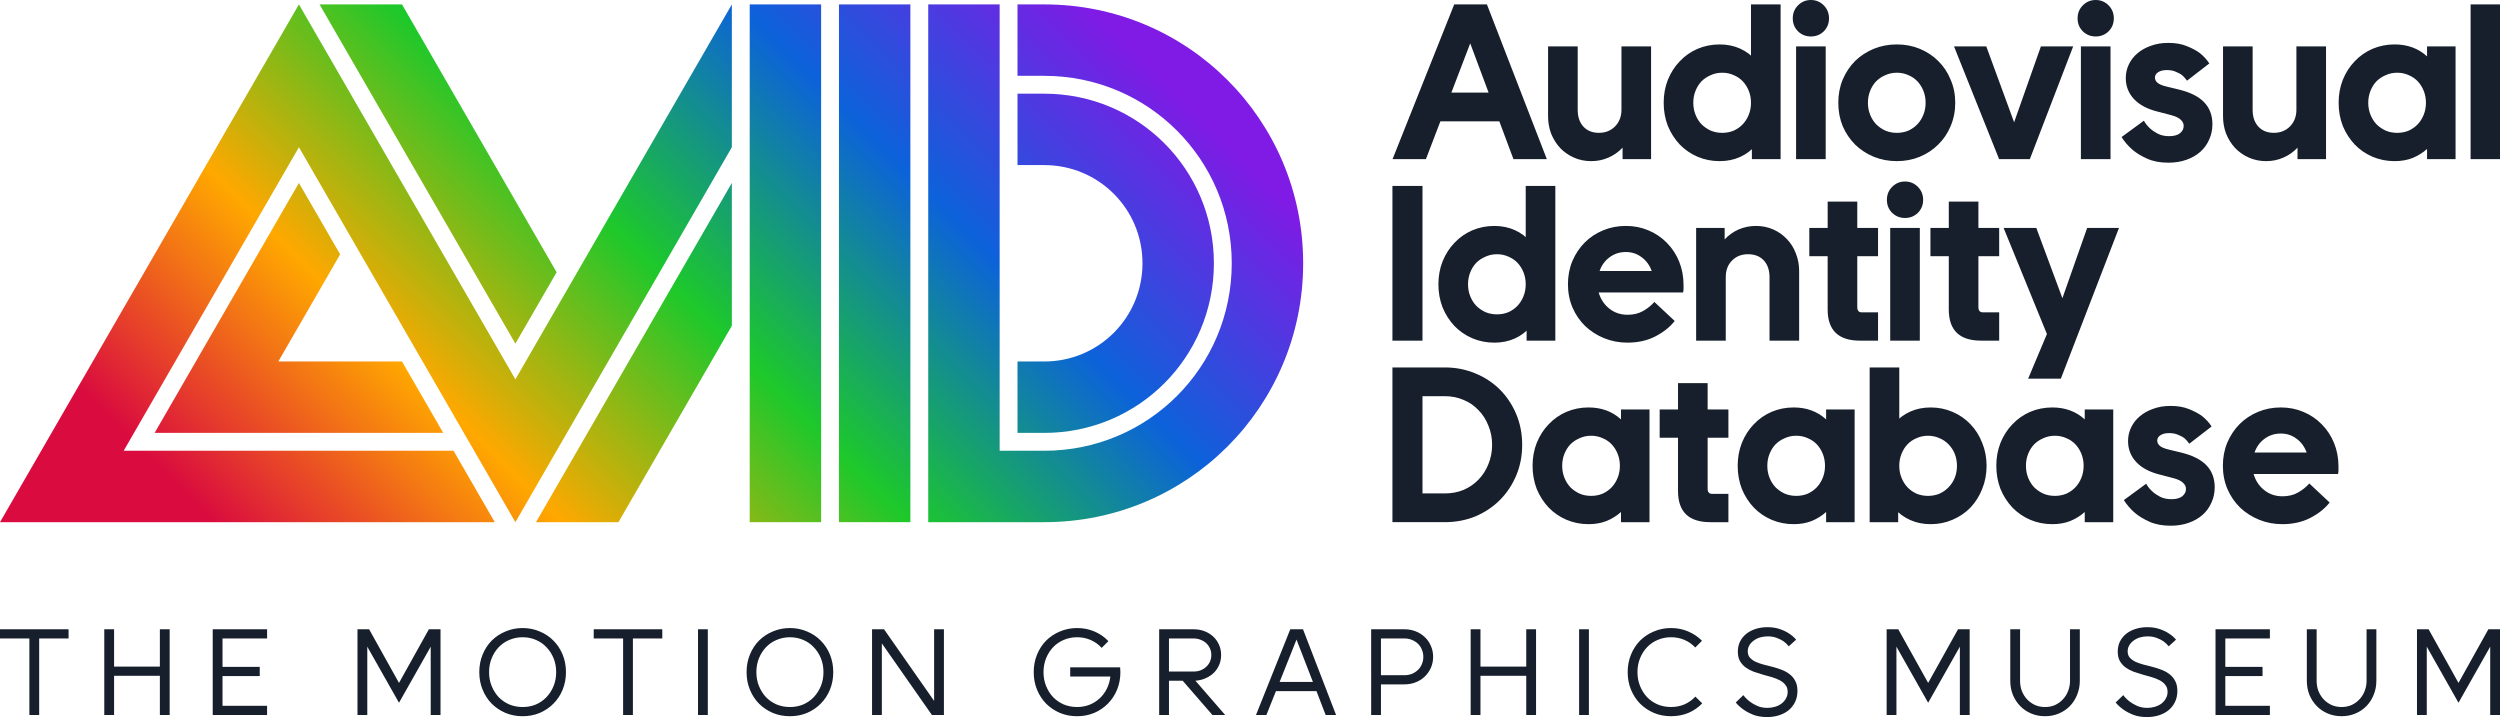
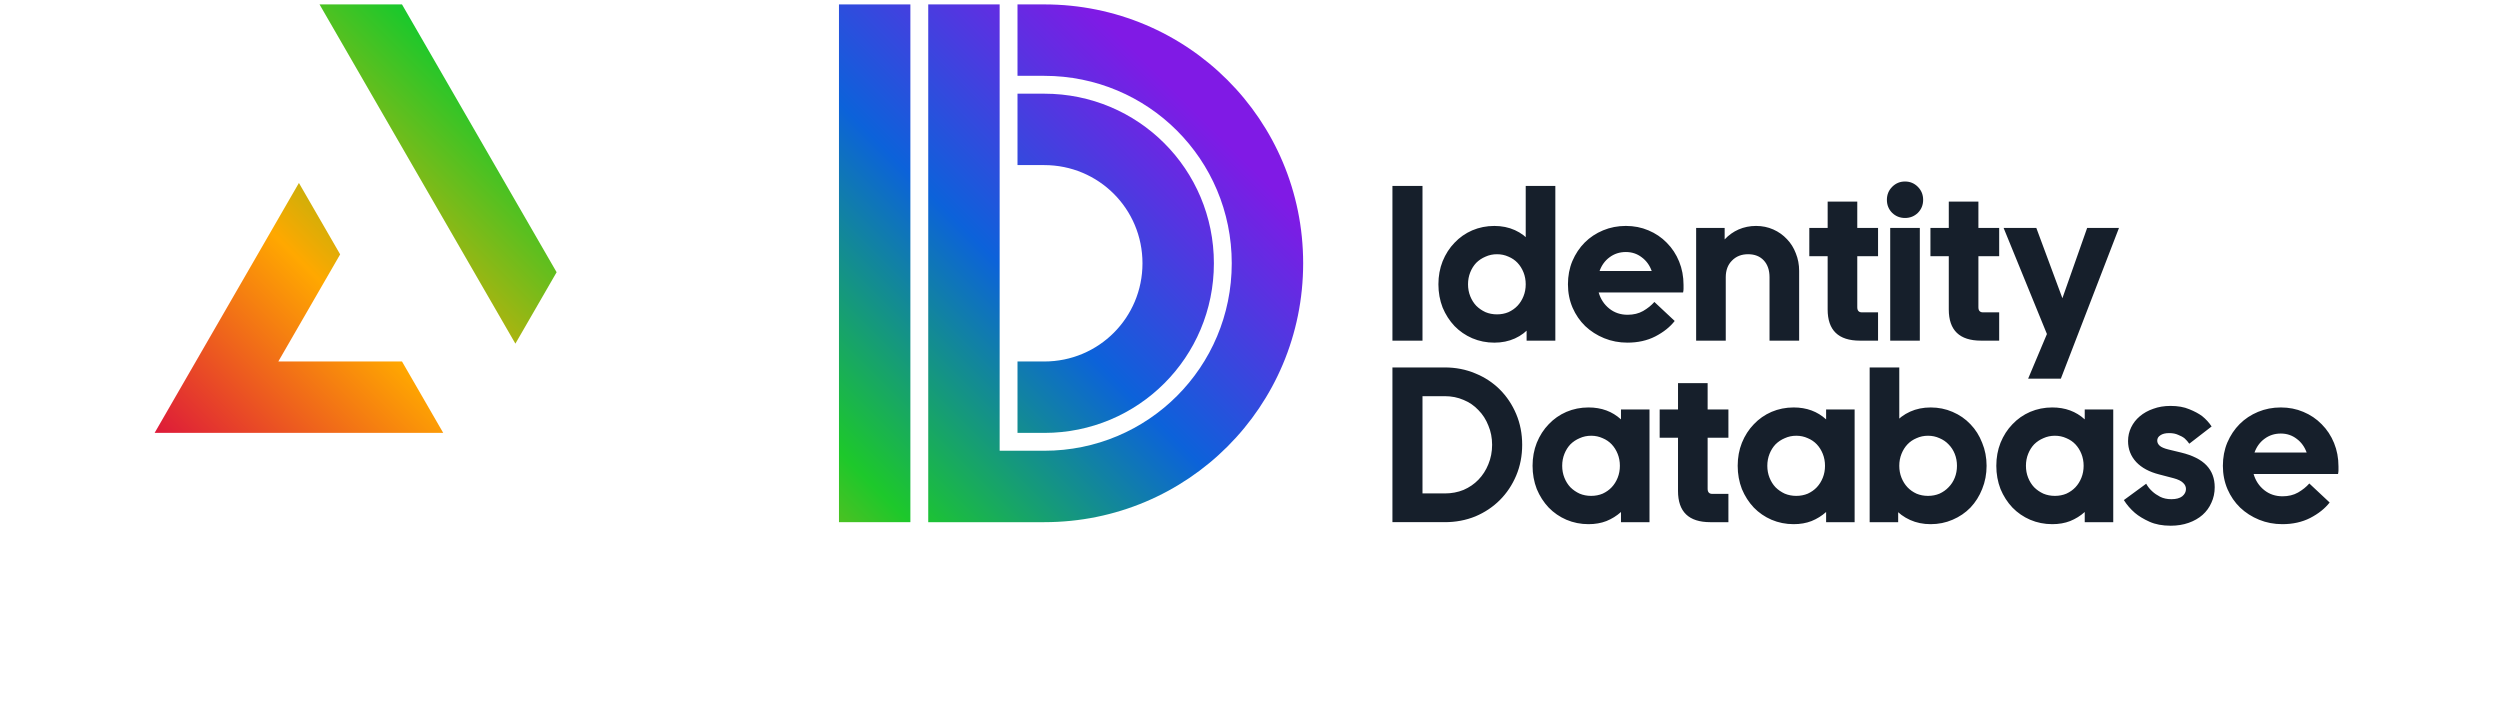
<svg xmlns="http://www.w3.org/2000/svg" xmlns:ns1="http://www.inkscape.org/namespaces/inkscape" xmlns:ns2="http://sodipodi.sourceforge.net/DTD/sodipodi-0.dtd" xmlns:xlink="http://www.w3.org/1999/xlink" width="370.493mm" height="106.269mm" viewBox="0 0 370.493 106.269" version="1.1" id="svg1" ns1:version="1.3.2 (091e20e, 2023-11-25, custom)" ns2:docname="AVID-LOGO-2025-SLOGAN.svg" ns1:export-filename="..\AVID-LOGO-2025-SLOGAN.png" ns1:export-xdpi="114.26426" ns1:export-ydpi="114.26426" xml:space="preserve">
  <ns2:namedview id="namedview1" pagecolor="#ffffff" bordercolor="#666666" borderopacity="1.0" ns1:showpageshadow="2" ns1:pageopacity="0.0" ns1:pagecheckerboard="0" ns1:deskcolor="#d1d1d1" ns1:document-units="mm" showguides="false" showgrid="false" ns1:zoom="0.70710678" ns1:cx="6629.8332" ns1:cy="1206.3242" ns1:window-width="1920" ns1:window-height="1017" ns1:window-x="-8" ns1:window-y="-8" ns1:window-maximized="1" ns1:current-layer="layer1">
    <ns1:grid id="grid115" units="px" originx="-962.813" originy="580.265" spacingx="0.265" spacingy="0.265" empcolor="#0099e5" empopacity="0.302" color="#0099e5" opacity="0.149" empspacing="5" dotted="false" gridanglex="30" gridanglez="30" visible="false" />
    <ns2:guide position="-881.786,-193.175" orientation="1,0" id="guide133" ns1:locked="false" />
    <ns2:guide position="54.188,-154.286" orientation="0,-1" id="guide263" ns1:locked="false" />
    <ns2:guide position="-894.974,108.974" orientation="1,0" id="guide264" ns1:locked="false" />
    <ns2:guide position="-878.492,405.85" orientation="1,0" id="guide199" ns1:locked="false" />
    <ns2:guide position="334.014,76.48" orientation="0,-1" id="guide10" ns1:locked="false" />
    <ns2:guide position="328.588,16.37" orientation="0,-1" id="guide12" ns1:locked="false" />
    <ns2:guide position="581.275,-72.265" orientation="0,-1" id="guide11" ns1:locked="false" />
    <ns2:guide position="18.33,311.553" orientation="0,-1" id="guide46" ns1:locked="false" />
    <ns2:guide position="7.6493474e-05,327.428" orientation="1,0" id="guide47" ns1:locked="false" />
    <ns2:guide position="370.493,392.758" orientation="1,0" id="guide48" ns1:locked="false" />
    <ns1:page x="0" y="0" width="370.493" height="106.269" id="page2" margin="0" bleed="0" />
  </ns2:namedview>
  <defs id="defs1">
    <linearGradient ns1:collect="always" id="linearGradient31911">
      <stop style="stop-color:#da0c3f;stop-opacity:1;" offset="0" id="stop31907" />
      <stop style="stop-color:#ffa800;stop-opacity:1;" offset="0.25" id="stop32645" />
      <stop style="stop-color:#1dc82b;stop-opacity:1;" offset="0.5" id="stop32641" />
      <stop style="stop-color:#0c62da;stop-opacity:1;" offset="0.75" id="stop32643" />
      <stop style="stop-color:#801ae5;stop-opacity:1;" offset="1" id="stop31909" />
    </linearGradient>
    <linearGradient ns1:collect="always" xlink:href="#linearGradient31911" id="linearGradient36" gradientUnits="userSpaceOnUse" x1="2.646" y1="95.25" x2="105.833" y2="-7.938" />
    <linearGradient ns1:collect="always" xlink:href="#linearGradient31911" id="linearGradient37" gradientUnits="userSpaceOnUse" x1="2.646" y1="95.25" x2="105.833" y2="-7.938" />
    <linearGradient ns1:collect="always" xlink:href="#linearGradient31911" id="linearGradient38" gradientUnits="userSpaceOnUse" x1="2.646" y1="95.25" x2="105.833" y2="-7.938" />
    <linearGradient ns1:collect="always" xlink:href="#linearGradient31911" id="linearGradient39" gradientUnits="userSpaceOnUse" x1="2.646" y1="95.25" x2="105.833" y2="-7.938" />
    <linearGradient ns1:collect="always" xlink:href="#linearGradient31911" id="linearGradient40" gradientUnits="userSpaceOnUse" x1="2.646" y1="95.25" x2="105.833" y2="-7.938" />
    <linearGradient ns1:collect="always" xlink:href="#linearGradient31911" id="linearGradient41" gradientUnits="userSpaceOnUse" x1="2.646" y1="95.25" x2="105.833" y2="-7.938" />
    <linearGradient ns1:collect="always" xlink:href="#linearGradient31911" id="linearGradient43" gradientUnits="userSpaceOnUse" x1="2.646" y1="95.25" x2="105.833" y2="-7.938" />
    <linearGradient ns1:collect="always" xlink:href="#linearGradient31911" id="linearGradient44" gradientUnits="userSpaceOnUse" x1="2.646" y1="95.25" x2="105.833" y2="-7.938" />
    <linearGradient ns1:collect="always" xlink:href="#linearGradient31911" id="linearGradient45" gradientUnits="userSpaceOnUse" x1="2.646" y1="95.25" x2="105.833" y2="-7.938" />
  </defs>
  <g ns1:label="Layer 1" ns1:groupmode="layer" id="layer1" transform="translate(-962.813,580.265)">
-     <path d="m 962.813,-485.645 v -1.361 h 10.161 v 1.361 h -4.355 v 11.341 h -1.452 v -11.341 z m 16.906,4.173 h 6.786 v -5.534 h 1.452 v 12.702 h -1.452 v -5.807 h -6.786 v 5.807 h -1.452 v -12.702 h 1.452 z m 16.071,0.036 h 5.516 v 1.361 h -5.516 v 4.409 h 6.605 v 1.361 h -8.057 v -12.702 h 8.057 v 1.361 h -6.605 z m 26.154,2.377 4.428,-7.948 h 1.724 v 12.702 h -1.452 v -10.125 l -4.7,8.311 -4.7,-8.311 v 10.125 h -1.452 v -12.702 h 1.724 z m 11.898,-1.597 q 0,-1.397 0.49,-2.595 0.49,-1.198 1.343,-2.069 0.871,-0.871 2.05,-1.361 1.179,-0.508 2.54,-0.508 1.361,0 2.54,0.508 1.179,0.49 2.032,1.361 0.871,0.871 1.361,2.069 0.49,1.198 0.49,2.595 0,1.397 -0.49,2.595 -0.49,1.198 -1.361,2.069 -0.853,0.871 -2.032,1.379 -1.179,0.49 -2.54,0.49 -1.361,0 -2.54,-0.49 -1.179,-0.508 -2.05,-1.379 -0.853,-0.871 -1.343,-2.069 -0.49,-1.198 -0.49,-2.595 z m 1.452,0 q 0,1.107 0.381,2.05 0.381,0.944 1.034,1.651 0.671,0.69 1.579,1.089 0.925,0.381 1.978,0.381 1.071,0 1.978,-0.381 0.907,-0.399 1.56,-1.089 0.671,-0.708 1.052,-1.651 0.381,-0.944 0.381,-2.05 0,-1.107 -0.381,-2.05 -0.381,-0.944 -1.052,-1.633 -0.653,-0.708 -1.56,-1.089 -0.907,-0.399 -1.978,-0.399 -1.052,0 -1.978,0.399 -0.907,0.381 -1.579,1.089 -0.653,0.69 -1.034,1.633 -0.381,0.944 -0.381,2.05 z m 15.508,-4.99 v -1.361 h 10.161 v 1.361 h -4.355 v 11.341 h -1.452 v -11.341 z m 15.454,-1.361 h 1.452 v 12.702 h -1.452 z m 7.198,6.351 q 0,-1.397 0.49,-2.595 0.49,-1.198 1.343,-2.069 0.871,-0.871 2.05,-1.361 1.179,-0.508 2.54,-0.508 1.361,0 2.54,0.508 1.179,0.49 2.032,1.361 0.871,0.871 1.361,2.069 0.49,1.198 0.49,2.595 0,1.397 -0.49,2.595 -0.49,1.198 -1.361,2.069 -0.853,0.871 -2.032,1.379 -1.179,0.49 -2.54,0.49 -1.361,0 -2.54,-0.49 -1.179,-0.508 -2.05,-1.379 -0.853,-0.871 -1.343,-2.069 -0.49,-1.198 -0.49,-2.595 z m 1.452,0 q 0,1.107 0.381,2.05 0.381,0.944 1.034,1.651 0.671,0.69 1.579,1.089 0.925,0.381 1.978,0.381 1.071,0 1.978,-0.381 0.907,-0.399 1.56,-1.089 0.671,-0.708 1.052,-1.651 0.381,-0.944 0.381,-2.05 0,-1.107 -0.381,-2.05 -0.381,-0.944 -1.052,-1.633 -0.653,-0.708 -1.56,-1.089 -0.907,-0.399 -1.978,-0.399 -1.052,0 -1.978,0.399 -0.907,0.381 -1.579,1.089 -0.653,0.69 -1.034,1.633 -0.381,0.944 -0.381,2.05 z m 18.92,-6.351 7.421,10.615 v -10.615 h 1.452 v 12.702 h -1.778 l -7.421,-10.615 v 10.615 h -1.452 v -12.702 z m 27.587,5.643 h 7.403 q 0.018,0.181 0.018,0.363 0.018,0.163 0.018,0.345 0,1.397 -0.49,2.595 -0.49,1.198 -1.361,2.069 -0.853,0.871 -2.032,1.379 -1.179,0.49 -2.54,0.49 -1.361,0 -2.54,-0.49 -1.179,-0.508 -2.05,-1.379 -0.853,-0.871 -1.343,-2.069 -0.49,-1.198 -0.49,-2.595 0,-1.397 0.49,-2.595 0.49,-1.198 1.343,-2.069 0.871,-0.871 2.05,-1.361 1.179,-0.508 2.54,-0.508 1.397,0 2.577,0.508 1.198,0.508 2.069,1.433 l -0.998,0.998 q -0.671,-0.744 -1.615,-1.161 -0.925,-0.417 -2.032,-0.417 -1.052,0 -1.978,0.399 -0.907,0.381 -1.579,1.089 -0.653,0.69 -1.034,1.633 -0.381,0.944 -0.381,2.05 0,1.107 0.381,2.05 0.381,0.944 1.034,1.651 0.671,0.69 1.579,1.089 0.925,0.381 1.978,0.381 0.98,0 1.833,-0.327 0.853,-0.345 1.506,-0.944 0.653,-0.599 1.071,-1.433 0.417,-0.835 0.526,-1.815 h -5.952 z m 14.637,-4.282 v 4.899 h 3.665 q 0.562,0 1.034,-0.181 0.49,-0.2 0.835,-0.526 0.345,-0.327 0.544,-0.762 0.2,-0.454 0.2,-0.98 0,-0.526 -0.2,-0.962 -0.2,-0.454 -0.544,-0.78 -0.345,-0.327 -0.835,-0.508 -0.472,-0.2 -1.034,-0.2 z m 6.442,11.341 -4.409,-5.081 h -2.032 v 5.081 h -1.452 v -12.702 h 5.117 q 0.871,0 1.615,0.29 0.744,0.29 1.288,0.798 0.544,0.508 0.853,1.216 0.308,0.69 0.308,1.506 0,0.78 -0.29,1.47 -0.29,0.671 -0.798,1.179 -0.508,0.49 -1.216,0.798 -0.69,0.308 -1.506,0.363 l 4.409,5.081 z m 14.892,-4.899 -2.432,-6.278 -2.504,6.278 z m 1.887,4.899 -1.361,-3.538 h -6.006 l -1.415,3.538 h -1.542 l 5.081,-12.702 h 1.887 l 4.899,12.702 z m 8.196,-11.341 v 5.444 h 3.484 q 0.599,0 1.107,-0.2 0.508,-0.218 0.889,-0.581 0.381,-0.363 0.581,-0.853 0.218,-0.508 0.218,-1.089 0,-0.581 -0.218,-1.071 -0.2,-0.508 -0.581,-0.871 -0.381,-0.363 -0.889,-0.563 -0.508,-0.218 -1.107,-0.218 z m -1.452,-1.361 h 4.936 q 0.907,0 1.669,0.308 0.78,0.308 1.343,0.853 0.581,0.544 0.907,1.306 0.327,0.744 0.327,1.615 0,0.871 -0.327,1.615 -0.327,0.744 -0.907,1.306 -0.562,0.544 -1.343,0.853 -0.762,0.308 -1.669,0.308 h -3.484 v 4.536 h -1.452 z m 16.198,5.534 h 6.786 v -5.534 h 1.452 v 12.702 h -1.452 v -5.807 h -6.786 v 5.807 h -1.452 v -12.702 h 1.452 z m 14.619,-5.534 h 1.452 v 12.702 h -1.452 z m 18.248,10.978 q -0.871,0.907 -2.05,1.415 -1.179,0.49 -2.577,0.49 -1.361,0 -2.54,-0.49 -1.179,-0.508 -2.05,-1.379 -0.853,-0.871 -1.343,-2.069 -0.49,-1.198 -0.49,-2.595 0,-1.397 0.49,-2.595 0.49,-1.198 1.343,-2.069 0.871,-0.871 2.05,-1.361 1.179,-0.508 2.54,-0.508 1.379,0 2.54,0.508 1.179,0.49 2.05,1.379 l -0.998,0.998 q -0.671,-0.726 -1.597,-1.125 -0.907,-0.399 -1.996,-0.399 -1.052,0 -1.978,0.399 -0.907,0.381 -1.579,1.089 -0.653,0.69 -1.034,1.633 -0.381,0.944 -0.381,2.05 0,1.107 0.381,2.05 0.381,0.944 1.034,1.651 0.671,0.69 1.579,1.089 0.925,0.381 1.978,0.381 1.089,0 2.014,-0.399 0.925,-0.417 1.597,-1.143 z m 6.744,-7.712 q 0,0.563 0.308,0.925 0.327,0.363 0.835,0.617 0.526,0.236 1.179,0.417 0.671,0.163 1.361,0.345 0.69,0.181 1.343,0.435 0.671,0.254 1.179,0.653 0.526,0.399 0.835,0.998 0.327,0.599 0.327,1.488 0,0.925 -0.363,1.651 -0.345,0.708 -0.962,1.216 -0.617,0.49 -1.433,0.744 -0.817,0.254 -1.742,0.254 -1.143,0 -2.014,-0.327 -0.871,-0.345 -1.452,-0.762 -0.69,-0.472 -1.179,-1.071 l 1.125,-1.089 q 0.399,0.526 0.944,0.944 0.472,0.363 1.125,0.653 0.653,0.29 1.506,0.29 0.581,0 1.125,-0.163 0.544,-0.163 0.962,-0.472 0.417,-0.327 0.653,-0.762 0.254,-0.435 0.254,-0.98 0,-0.617 -0.327,-1.016 -0.308,-0.417 -0.835,-0.69 -0.508,-0.272 -1.179,-0.472 -0.653,-0.2 -1.361,-0.381 -0.69,-0.2 -1.361,-0.435 -0.653,-0.254 -1.179,-0.635 -0.508,-0.381 -0.835,-0.944 -0.308,-0.563 -0.308,-1.379 0,-0.835 0.327,-1.506 0.345,-0.671 0.925,-1.143 0.599,-0.472 1.397,-0.726 0.798,-0.254 1.724,-0.254 1.071,0 1.869,0.29 0.798,0.272 1.325,0.635 0.635,0.399 1.071,0.925 l -1.089,0.98 q -0.327,-0.417 -0.78,-0.744 -0.399,-0.272 -0.98,-0.49 -0.581,-0.236 -1.361,-0.236 -0.617,0 -1.161,0.163 -0.526,0.163 -0.925,0.472 -0.399,0.29 -0.635,0.69 -0.236,0.399 -0.236,0.889 z m 26.735,4.682 4.428,-7.948 h 1.724 v 12.702 h -1.452 v -10.125 l -4.7,8.311 -4.7,-8.311 v 10.125 h -1.452 v -12.702 h 1.724 z m 22.476,-7.948 v 7.621 q 0,1.125 -0.399,2.087 -0.381,0.962 -1.071,1.669 -0.69,0.708 -1.633,1.107 -0.944,0.399 -2.05,0.399 -1.107,0 -2.05,-0.399 -0.944,-0.399 -1.633,-1.107 -0.69,-0.708 -1.089,-1.669 -0.381,-0.962 -0.381,-2.087 v -7.621 h 1.452 v 7.621 q 0,0.835 0.272,1.542 0.29,0.708 0.78,1.234 0.508,0.526 1.179,0.835 0.69,0.29 1.47,0.29 0.798,0 1.47,-0.29 0.671,-0.308 1.161,-0.835 0.508,-0.526 0.78,-1.234 0.29,-0.708 0.29,-1.542 v -7.621 z m 7.089,3.266 q 0,0.563 0.308,0.925 0.327,0.363 0.835,0.617 0.526,0.236 1.179,0.417 0.671,0.163 1.361,0.345 0.69,0.181 1.343,0.435 0.671,0.254 1.179,0.653 0.526,0.399 0.835,0.998 0.327,0.599 0.327,1.488 0,0.925 -0.363,1.651 -0.345,0.708 -0.962,1.216 -0.617,0.49 -1.433,0.744 -0.817,0.254 -1.742,0.254 -1.143,0 -2.014,-0.327 -0.871,-0.345 -1.452,-0.762 -0.69,-0.472 -1.179,-1.071 l 1.125,-1.089 q 0.399,0.526 0.944,0.944 0.472,0.363 1.125,0.653 0.653,0.29 1.506,0.29 0.581,0 1.125,-0.163 0.544,-0.163 0.962,-0.472 0.417,-0.327 0.653,-0.762 0.254,-0.435 0.254,-0.98 0,-0.617 -0.327,-1.016 -0.308,-0.417 -0.835,-0.69 -0.508,-0.272 -1.179,-0.472 -0.653,-0.2 -1.361,-0.381 -0.69,-0.2 -1.361,-0.435 -0.653,-0.254 -1.179,-0.635 -0.508,-0.381 -0.835,-0.944 -0.308,-0.563 -0.308,-1.379 0,-0.835 0.327,-1.506 0.345,-0.671 0.925,-1.143 0.599,-0.472 1.397,-0.726 0.798,-0.254 1.724,-0.254 1.071,0 1.869,0.29 0.798,0.272 1.325,0.635 0.635,0.399 1.071,0.925 l -1.089,0.98 q -0.327,-0.417 -0.78,-0.744 -0.399,-0.272 -0.98,-0.49 -0.581,-0.236 -1.361,-0.236 -0.617,0 -1.161,0.163 -0.526,0.163 -0.925,0.472 -0.399,0.29 -0.635,0.69 -0.236,0.399 -0.236,0.889 z m 14.474,2.304 h 5.516 v 1.361 h -5.516 v 4.409 h 6.605 v 1.361 h -8.057 v -12.702 h 8.057 v 1.361 h -6.605 z m 22.386,-5.571 v 7.621 q 0,1.125 -0.399,2.087 -0.381,0.962 -1.071,1.669 -0.69,0.708 -1.633,1.107 -0.944,0.399 -2.05,0.399 -1.107,0 -2.05,-0.399 -0.944,-0.399 -1.633,-1.107 -0.69,-0.708 -1.089,-1.669 -0.381,-0.962 -0.381,-2.087 v -7.621 h 1.452 v 7.621 q 0,0.835 0.272,1.542 0.29,0.708 0.78,1.234 0.508,0.526 1.179,0.835 0.69,0.29 1.47,0.29 0.798,0 1.47,-0.29 0.671,-0.308 1.161,-0.835 0.508,-0.526 0.78,-1.234 0.29,-0.708 0.29,-1.542 v -7.621 z m 12.17,7.948 4.428,-7.948 h 1.724 v 12.702 h -1.452 v -10.125 l -4.7,8.311 -4.7,-8.311 v 10.125 h -1.452 v -12.702 h 1.724 z" id="text27-0" style="font-size:18.145px;line-height:1.25;font-family:'AVID Web';-inkscape-font-specification:'AVID Web';text-align:center;letter-spacing:3.297px;word-spacing:0px;text-anchor:middle;fill:#161f2b;fill-opacity:1;stroke-width:0.976" aria-label="THE MOTION GRAPHICS MUSEUM" />
    <g id="g26" style="fill:url(#linearGradient45);fill-opacity:1" transform="translate(1005.125,-584.902)">
      <path style="fill:url(#linearGradient36);fill-opacity:1;stroke-width:19.524;stroke-linecap:round;paint-order:stroke fill markers;stop-color:#000000" d="M 1.987,31.75 -19.399,68.791 H 23.373 L 17.263,58.208 H -1.068 L 8.097,42.333 Z" id="path19" ns2:nodetypes="ccccccc" />
-       <path style="fill:url(#linearGradient37);fill-opacity:1;stroke-width:19.524;stroke-linecap:round;paint-order:stroke fill markers;stop-color:#000000" d="M 1.987,5.292 -42.312,82.021 h 73.324 L 24.901,71.437 H -23.982 L 1.987,26.458 34.067,82.021 66.146,26.458 V 5.292 L 34.067,60.854 Z" id="path20" ns2:nodetypes="ccccccccccc" />
-       <path id="path21" style="fill:url(#linearGradient38);fill-opacity:1;stroke-width:19.524;stroke-linecap:round;paint-order:stroke fill markers;stop-color:#000000" d="M 68.792,5.292 H 79.375 V 82.021 H 68.792 Z" ns2:nodetypes="ccccc" />
      <path id="path22" style="fill:url(#linearGradient39);fill-opacity:1;stroke-width:19.524;stroke-linecap:round;paint-order:stroke fill markers;stop-color:#000000" d="M 82.021,82.021 H 92.604 V 5.292 H 82.021 Z" ns2:nodetypes="ccccc" />
      <path id="path23" style="fill:url(#linearGradient40);fill-opacity:1;stroke-width:19.524;stroke-linecap:round;paint-order:stroke fill markers;stop-color:#000000" d="M 95.25,5.292 V 82.021 h 17.198 c 21.254,0 38.365,-17.111 38.365,-38.365 0,-21.254 -17.111,-38.365 -38.365,-38.365 h -3.969 V 15.875 h 3.969 c 15.391,0 27.781,12.39 27.781,27.781 0,15.391 -12.39,27.781 -27.781,27.781 h -6.615 V 5.292 Z" ns2:nodetypes="ccsssccsssccc" />
      <path id="path24" style="fill:url(#linearGradient41);fill-opacity:1;stroke-width:19.524;stroke-linecap:round;paint-order:stroke fill markers;stop-color:#000000" d="m 108.479,18.521 v 10.583 h 3.969 c 8.062,0 14.552,6.49 14.552,14.552 0,8.062 -6.49,14.552 -14.552,14.552 h -3.969 l -6e-5,10.583 h 3.969 c 13.925,0 25.135,-11.21 25.135,-25.135 0,-13.925 -11.21,-25.135 -25.135,-25.135 z" ns2:nodetypes="ccsssccsssc" />
-       <path id="path25" style="fill:url(#linearGradient43);fill-opacity:1;stroke-width:19.524;stroke-linecap:round;paint-order:stroke fill markers;stop-color:#000000" d="m 66.146,31.75 -29.024,50.271 H 49.342 L 66.146,52.917 Z" />
      <path id="path26" style="fill:url(#linearGradient44);fill-opacity:1;stroke-width:19.524;stroke-linecap:round;paint-order:stroke fill markers;stop-color:#000000" d="M 17.263,5.292 5.043,5.292 34.067,55.564 40.177,44.98 Z" ns2:nodetypes="ccccc" />
    </g>
    <path d="m 1169.167,-552.711 h 4.455 v 22.93 h -4.455 z m 19.753,0 h 4.389 v 22.93 h -4.258 v -3.308 l -0.131,-1.409 z m -12.939,14.577 q 0,-1.834 0.622,-3.407 0.655,-1.605 1.769,-2.752 1.114,-1.179 2.621,-1.834 1.54,-0.655 3.276,-0.655 1.671,0 3.046,0.622 1.376,0.622 2.326,1.769 0.983,1.114 1.507,2.719 0.557,1.572 0.557,3.505 0,1.965 -0.557,3.571 -0.524,1.572 -1.507,2.719 -0.95,1.147 -2.326,1.769 -1.376,0.622 -3.046,0.622 -1.736,0 -3.276,-0.655 -1.507,-0.655 -2.621,-1.802 -1.114,-1.179 -1.769,-2.752 -0.622,-1.605 -0.622,-3.44 z m 4.389,0 q 0,0.95 0.328,1.769 0.328,0.819 0.884,1.409 0.59,0.59 1.376,0.95 0.786,0.328 1.703,0.328 0.917,0 1.703,-0.328 0.786,-0.36 1.343,-0.95 0.557,-0.59 0.884,-1.409 0.328,-0.819 0.328,-1.769 0,-0.95 -0.328,-1.769 -0.328,-0.819 -0.884,-1.409 -0.557,-0.59 -1.343,-0.917 -0.786,-0.36 -1.703,-0.36 -0.917,0 -1.703,0.36 -0.786,0.328 -1.376,0.917 -0.557,0.59 -0.884,1.409 -0.328,0.819 -0.328,1.769 z m 23.389,-4.783 q -1.376,0 -2.424,0.786 -1.015,0.753 -1.474,2.031 h 7.731 q -0.459,-1.278 -1.474,-2.031 -1.016,-0.786 -2.358,-0.786 z m 7.239,10.22 q -1.048,1.343 -2.883,2.293 -1.802,0.917 -4.127,0.917 -1.834,0 -3.439,-0.655 -1.605,-0.655 -2.817,-1.802 -1.179,-1.147 -1.867,-2.719 -0.688,-1.605 -0.688,-3.472 0,-1.867 0.655,-3.44 0.688,-1.605 1.834,-2.752 1.147,-1.147 2.719,-1.802 1.572,-0.655 3.374,-0.655 1.802,0 3.341,0.655 1.572,0.655 2.719,1.834 1.179,1.179 1.834,2.784 0.655,1.605 0.655,3.472 0,0.328 0,0.59 0,0.229 -0.065,0.524 h -12.513 q 0.426,1.474 1.572,2.391 1.147,0.917 2.719,0.917 1.31,0 2.293,-0.557 1.015,-0.59 1.671,-1.343 z m 3.177,2.915 v -16.706 h 4.226 v 1.703 q 0.884,-0.95 2.064,-1.474 1.212,-0.524 2.588,-0.524 1.376,0 2.555,0.524 1.179,0.524 2.031,1.441 0.852,0.884 1.31,2.096 0.491,1.212 0.491,2.588 v 10.351 h -4.389 v -9.401 q 0,-1.572 -0.852,-2.49 -0.852,-0.917 -2.326,-0.917 -1.474,0 -2.391,0.95 -0.917,0.917 -0.917,2.457 v 9.401 z m 16.772,-16.706 h 2.719 v -3.898 h 4.389 v 3.898 h 3.079 v 4.193 h -3.079 v 7.567 q 0,0.753 0.688,0.753 h 2.391 v 4.193 h -2.686 q -4.783,0 -4.783,-4.619 v -7.895 h -2.719 z m 11.989,0 h 4.389 v 16.706 h -4.389 z m -0.491,-4.16 q 0,-1.147 0.786,-1.933 0.786,-0.786 1.9,-0.786 1.114,0 1.9,0.786 0.786,0.786 0.786,1.933 0,1.147 -0.786,1.933 -0.786,0.753 -1.9,0.753 -1.114,0 -1.9,-0.753 -0.786,-0.786 -0.786,-1.933 z m 6.453,4.16 h 2.719 v -3.898 h 4.389 v 3.898 h 3.079 v 4.193 h -3.079 v 7.567 q 0,0.753 0.688,0.753 h 2.391 v 4.193 h -2.686 q -4.782,0 -4.782,-4.619 v -7.895 h -2.719 z m 19.327,22.341 h -4.848 l 2.784,-6.617 -6.42,-15.724 h 4.848 l 3.865,10.417 3.669,-10.417 h 4.717 z" id="text27" style="font-size:32.757px;line-height:1.25;font-family:'AVID Display';-inkscape-font-specification:'AVID Display';letter-spacing:0px;word-spacing:0px;fill:#161f2b;fill-opacity:1;stroke-width:0.976" aria-label="Identity" />
    <path d="m 1173.622,-521.553 v 14.413 h 3.308 q 1.507,0 2.784,-0.524 1.278,-0.557 2.195,-1.507 0.95,-0.983 1.474,-2.293 0.557,-1.343 0.557,-2.883 0,-1.54 -0.557,-2.85 -0.524,-1.343 -1.474,-2.293 -0.917,-0.983 -2.195,-1.507 -1.278,-0.557 -2.784,-0.557 z m -4.455,-4.258 h 7.763 q 2.424,0 4.521,0.884 2.096,0.852 3.636,2.391 1.54,1.54 2.424,3.636 0.884,2.096 0.884,4.553 0,2.457 -0.884,4.553 -0.884,2.096 -2.424,3.636 -1.54,1.54 -3.636,2.424 -2.096,0.852 -4.521,0.852 h -7.763 z m 33.871,6.224 h 4.226 v 16.706 h -4.226 v -1.507 q -0.95,0.852 -2.162,1.343 -1.179,0.459 -2.653,0.459 -1.736,0 -3.276,-0.655 -1.507,-0.655 -2.621,-1.802 -1.114,-1.179 -1.769,-2.752 -0.622,-1.605 -0.622,-3.44 0,-1.834 0.622,-3.407 0.655,-1.605 1.769,-2.752 1.114,-1.179 2.621,-1.834 1.54,-0.655 3.276,-0.655 2.883,0 4.815,1.769 z m -8.713,8.353 q 0,0.95 0.328,1.769 0.328,0.819 0.884,1.409 0.59,0.59 1.376,0.95 0.786,0.328 1.703,0.328 0.917,0 1.703,-0.328 0.786,-0.36 1.343,-0.95 0.557,-0.59 0.884,-1.409 0.328,-0.819 0.328,-1.769 0,-0.95 -0.328,-1.769 -0.328,-0.819 -0.884,-1.409 -0.557,-0.59 -1.343,-0.917 -0.786,-0.36 -1.703,-0.36 -0.917,0 -1.703,0.36 -0.786,0.328 -1.376,0.917 -0.557,0.59 -0.884,1.409 -0.328,0.819 -0.328,1.769 z m 14.446,-8.353 h 2.719 v -3.898 h 4.389 v 3.898 h 3.079 v 4.193 h -3.079 v 7.567 q 0,0.753 0.688,0.753 h 2.391 v 4.193 h -2.686 q -4.783,0 -4.783,-4.619 v -7.895 h -2.719 z m 24.666,0 h 4.226 v 16.706 h -4.226 v -1.507 q -0.95,0.852 -2.162,1.343 -1.179,0.459 -2.653,0.459 -1.736,0 -3.276,-0.655 -1.507,-0.655 -2.621,-1.802 -1.114,-1.179 -1.769,-2.752 -0.622,-1.605 -0.622,-3.44 0,-1.834 0.622,-3.407 0.655,-1.605 1.769,-2.752 1.114,-1.179 2.621,-1.834 1.54,-0.655 3.276,-0.655 2.883,0 4.815,1.769 z m -8.713,8.353 q 0,0.95 0.328,1.769 0.328,0.819 0.884,1.409 0.59,0.59 1.376,0.95 0.786,0.328 1.703,0.328 0.917,0 1.703,-0.328 0.786,-0.36 1.343,-0.95 0.557,-0.59 0.884,-1.409 0.328,-0.819 0.328,-1.769 0,-0.95 -0.328,-1.769 -0.328,-0.819 -0.884,-1.409 -0.557,-0.59 -1.343,-0.917 -0.786,-0.36 -1.703,-0.36 -0.917,0 -1.703,0.36 -0.786,0.328 -1.376,0.917 -0.557,0.59 -0.884,1.409 -0.328,0.819 -0.328,1.769 z m 19.556,-14.577 v 18.344 l -0.164,1.376 v 3.21 h -4.226 v -22.93 z m 12.939,14.577 q 0,1.834 -0.655,3.44 -0.622,1.572 -1.736,2.752 -1.114,1.147 -2.653,1.802 -1.507,0.655 -3.243,0.655 -1.671,0 -3.046,-0.622 -1.376,-0.622 -2.358,-1.736 -0.95,-1.147 -1.507,-2.752 -0.524,-1.605 -0.524,-3.538 0,-1.965 0.524,-3.538 0.557,-1.605 1.507,-2.719 0.983,-1.147 2.358,-1.769 1.376,-0.622 3.046,-0.622 1.736,0 3.243,0.655 1.54,0.655 2.653,1.834 1.114,1.147 1.736,2.752 0.655,1.572 0.655,3.407 z m -4.389,0 q 0,-0.95 -0.328,-1.769 -0.328,-0.819 -0.917,-1.409 -0.557,-0.59 -1.343,-0.917 -0.786,-0.36 -1.703,-0.36 -0.917,0 -1.703,0.36 -0.786,0.328 -1.343,0.917 -0.557,0.59 -0.884,1.409 -0.328,0.819 -0.328,1.769 0,0.95 0.328,1.769 0.328,0.819 0.884,1.409 0.557,0.59 1.343,0.95 0.786,0.328 1.703,0.328 0.917,0 1.703,-0.328 0.786,-0.36 1.343,-0.95 0.59,-0.59 0.917,-1.409 0.328,-0.819 0.328,-1.769 z m 18.934,-8.353 h 4.226 v 16.706 h -4.226 v -1.507 q -0.95,0.852 -2.162,1.343 -1.179,0.459 -2.653,0.459 -1.736,0 -3.276,-0.655 -1.507,-0.655 -2.621,-1.802 -1.114,-1.179 -1.769,-2.752 -0.622,-1.605 -0.622,-3.44 0,-1.834 0.622,-3.407 0.655,-1.605 1.769,-2.752 1.114,-1.179 2.621,-1.834 1.54,-0.655 3.276,-0.655 2.883,0 4.815,1.769 z m -8.713,8.353 q 0,0.95 0.328,1.769 0.328,0.819 0.884,1.409 0.59,0.59 1.376,0.95 0.786,0.328 1.703,0.328 0.917,0 1.703,-0.328 0.786,-0.36 1.343,-0.95 0.557,-0.59 0.884,-1.409 0.328,-0.819 0.328,-1.769 0,-0.95 -0.328,-1.769 -0.328,-0.819 -0.884,-1.409 -0.557,-0.59 -1.343,-0.917 -0.786,-0.36 -1.703,-0.36 -0.917,0 -1.703,0.36 -0.786,0.328 -1.376,0.917 -0.557,0.59 -0.884,1.409 -0.328,0.819 -0.328,1.769 z m 19.458,-3.734 q 0,0.426 0.36,0.753 0.36,0.328 1.278,0.557 l 1.9,0.459 q 2.555,0.622 3.767,1.9 1.212,1.278 1.212,3.243 0,1.245 -0.491,2.293 -0.459,1.048 -1.31,1.802 -0.852,0.753 -2.064,1.179 -1.212,0.426 -2.653,0.426 -1.834,0 -3.145,-0.59 -1.31,-0.59 -2.162,-1.31 -0.983,-0.852 -1.638,-1.9 l 3.308,-2.424 q 0.36,0.655 0.917,1.147 0.459,0.426 1.147,0.786 0.721,0.36 1.671,0.36 1.048,0 1.605,-0.426 0.557,-0.459 0.557,-1.081 0,-0.524 -0.426,-0.917 -0.426,-0.426 -1.409,-0.688 l -2.129,-0.557 q -2.195,-0.557 -3.407,-1.834 -1.212,-1.31 -1.212,-3.112 0,-1.081 0.459,-2.031 0.459,-0.95 1.278,-1.638 0.852,-0.721 1.998,-1.114 1.147,-0.426 2.555,-0.426 1.638,0 2.784,0.491 1.147,0.459 1.9,1.015 0.852,0.688 1.409,1.54 l -3.309,2.555 q -0.295,-0.426 -0.688,-0.786 -0.36,-0.295 -0.95,-0.524 -0.557,-0.262 -1.343,-0.262 -0.852,0 -1.31,0.328 -0.459,0.295 -0.459,0.786 z m 18.311,-1.048 q -1.376,0 -2.424,0.786 -1.016,0.753 -1.474,2.031 h 7.731 q -0.459,-1.278 -1.474,-2.031 -1.016,-0.786 -2.359,-0.786 z m 7.239,10.22 q -1.048,1.343 -2.883,2.293 -1.802,0.917 -4.128,0.917 -1.834,0 -3.439,-0.655 -1.605,-0.655 -2.817,-1.802 -1.179,-1.147 -1.867,-2.719 -0.688,-1.605 -0.688,-3.472 0,-1.867 0.655,-3.44 0.688,-1.605 1.835,-2.752 1.147,-1.147 2.719,-1.802 1.572,-0.655 3.374,-0.655 1.802,0 3.341,0.655 1.572,0.655 2.719,1.834 1.179,1.179 1.834,2.784 0.655,1.605 0.655,3.472 0,0.328 0,0.59 0,0.229 -0.066,0.524 h -12.513 q 0.426,1.474 1.572,2.391 1.147,0.917 2.719,0.917 1.31,0 2.293,-0.557 1.016,-0.59 1.671,-1.343 z" id="text28" style="font-size:32.758px;line-height:1.25;font-family:'AVID Display';-inkscape-font-specification:'AVID Display';letter-spacing:0px;word-spacing:0px;fill:#161f2b;fill-opacity:1;stroke-width:0.976" aria-label="Database" />
-     <path d="m 1180.388,-574.664 h 0.622 l -6.879,17.984 h -4.946 l 9.139,-22.93 h 4.848 l 8.877,22.93 h -4.946 z m -3.145,8.124 h 6.781 l 1.474,4.258 h -9.762 z m 30.256,-6.846 v 16.706 h -4.226 v -1.703 q -0.884,0.95 -2.096,1.474 -1.179,0.524 -2.555,0.524 -1.376,0 -2.555,-0.524 -1.179,-0.524 -2.031,-1.409 -0.852,-0.917 -1.343,-2.129 -0.459,-1.212 -0.459,-2.588 v -10.351 h 4.389 v 9.401 q 0,1.572 0.852,2.49 0.852,0.917 2.293,0.917 1.441,0 2.391,-0.95 0.95,-0.983 0.95,-2.457 v -9.401 z m 14.806,-6.224 h 4.389 v 22.93 h -4.258 v -3.309 l -0.131,-1.409 z m -12.939,14.577 q 0,-1.834 0.622,-3.407 0.655,-1.605 1.769,-2.752 1.114,-1.179 2.621,-1.834 1.54,-0.655 3.276,-0.655 1.671,0 3.046,0.622 1.376,0.622 2.326,1.769 0.983,1.114 1.507,2.719 0.557,1.572 0.557,3.505 0,1.965 -0.557,3.571 -0.524,1.572 -1.507,2.719 -0.95,1.147 -2.326,1.769 -1.376,0.622 -3.046,0.622 -1.736,0 -3.276,-0.655 -1.507,-0.655 -2.621,-1.802 -1.114,-1.179 -1.769,-2.752 -0.622,-1.605 -0.622,-3.44 z m 4.389,0 q 0,0.95 0.328,1.769 0.328,0.819 0.884,1.409 0.59,0.59 1.376,0.95 0.786,0.328 1.703,0.328 0.917,0 1.703,-0.328 0.786,-0.36 1.343,-0.95 0.557,-0.59 0.884,-1.409 0.328,-0.819 0.328,-1.769 0,-0.95 -0.328,-1.769 -0.328,-0.819 -0.884,-1.409 -0.557,-0.59 -1.343,-0.917 -0.786,-0.36 -1.703,-0.36 -0.917,0 -1.703,0.36 -0.786,0.328 -1.376,0.917 -0.557,0.59 -0.884,1.409 -0.328,0.819 -0.328,1.769 z m 15.232,-8.353 h 4.389 v 16.706 h -4.389 z m -0.491,-4.16 q 0,-1.147 0.786,-1.933 0.786,-0.786 1.9,-0.786 1.114,0 1.9,0.786 0.786,0.786 0.786,1.933 0,1.147 -0.786,1.933 -0.786,0.753 -1.9,0.753 -1.114,0 -1.9,-0.753 -0.786,-0.786 -0.786,-1.933 z m 6.748,12.513 q 0,-1.867 0.655,-3.44 0.688,-1.605 1.834,-2.752 1.179,-1.147 2.752,-1.802 1.605,-0.655 3.44,-0.655 1.834,0 3.407,0.655 1.572,0.655 2.719,1.802 1.179,1.147 1.835,2.752 0.688,1.572 0.688,3.44 0,1.867 -0.688,3.472 -0.655,1.572 -1.835,2.719 -1.147,1.147 -2.719,1.802 -1.572,0.655 -3.407,0.655 -1.834,0 -3.44,-0.655 -1.572,-0.655 -2.752,-1.802 -1.147,-1.147 -1.834,-2.719 -0.655,-1.605 -0.655,-3.472 z m 4.39,0 q 0,0.95 0.328,1.769 0.328,0.819 0.884,1.409 0.59,0.59 1.376,0.95 0.786,0.328 1.703,0.328 0.917,0 1.703,-0.328 0.786,-0.36 1.343,-0.95 0.557,-0.59 0.884,-1.409 0.328,-0.819 0.328,-1.769 0,-0.95 -0.328,-1.769 -0.328,-0.819 -0.884,-1.409 -0.557,-0.59 -1.343,-0.917 -0.786,-0.36 -1.703,-0.36 -0.917,0 -1.703,0.36 -0.786,0.328 -1.376,0.917 -0.557,0.59 -0.884,1.409 -0.328,0.819 -0.328,1.769 z m 23.996,8.353 h -4.553 l -6.683,-16.706 h 4.783 l 4.455,12.153 h -0.655 l 4.291,-12.153 h 4.783 z m 7.567,-16.706 h 4.389 v 16.706 h -4.389 z m -0.491,-4.16 q 0,-1.147 0.786,-1.933 0.786,-0.786 1.9,-0.786 1.114,0 1.9,0.786 0.786,0.786 0.786,1.933 0,1.147 -0.786,1.933 -0.786,0.753 -1.9,0.753 -1.114,0 -1.9,-0.753 -0.786,-0.786 -0.786,-1.933 z m 11.465,8.779 q 0,0.426 0.36,0.753 0.36,0.328 1.278,0.557 l 1.9,0.459 q 2.555,0.622 3.767,1.9 1.212,1.278 1.212,3.243 0,1.245 -0.491,2.293 -0.459,1.048 -1.31,1.802 -0.852,0.753 -2.064,1.179 -1.212,0.426 -2.653,0.426 -1.834,0 -3.145,-0.59 -1.31,-0.59 -2.162,-1.31 -0.983,-0.852 -1.638,-1.9 l 3.308,-2.424 q 0.36,0.655 0.917,1.147 0.459,0.426 1.147,0.786 0.721,0.36 1.671,0.36 1.048,0 1.605,-0.426 0.557,-0.459 0.557,-1.081 0,-0.524 -0.426,-0.917 -0.426,-0.426 -1.409,-0.688 l -2.129,-0.557 q -2.195,-0.557 -3.407,-1.834 -1.212,-1.31 -1.212,-3.112 0,-1.081 0.459,-2.031 0.459,-0.95 1.278,-1.638 0.852,-0.721 1.998,-1.114 1.147,-0.426 2.555,-0.426 1.638,0 2.784,0.491 1.147,0.459 1.9,1.015 0.852,0.688 1.409,1.54 l -3.308,2.555 q -0.295,-0.426 -0.688,-0.786 -0.36,-0.295 -0.95,-0.524 -0.557,-0.262 -1.343,-0.262 -0.852,0 -1.31,0.328 -0.459,0.295 -0.459,0.786 z m 25.354,-4.619 v 16.706 h -4.226 v -1.703 q -0.884,0.95 -2.096,1.474 -1.179,0.524 -2.555,0.524 -1.376,0 -2.555,-0.524 -1.179,-0.524 -2.031,-1.409 -0.852,-0.917 -1.343,-2.129 -0.459,-1.212 -0.459,-2.588 v -10.351 h 4.389 v 9.401 q 0,1.572 0.852,2.49 0.852,0.917 2.293,0.917 1.441,0 2.391,-0.95 0.95,-0.983 0.95,-2.457 v -9.401 z m 14.97,0 h 4.226 v 16.706 h -4.226 v -1.507 q -0.95,0.852 -2.162,1.343 -1.179,0.459 -2.653,0.459 -1.736,0 -3.276,-0.655 -1.507,-0.655 -2.621,-1.802 -1.114,-1.179 -1.769,-2.752 -0.622,-1.605 -0.622,-3.44 0,-1.834 0.622,-3.407 0.655,-1.605 1.769,-2.752 1.114,-1.179 2.621,-1.834 1.54,-0.655 3.276,-0.655 2.883,0 4.815,1.769 z m -8.713,8.353 q 0,0.95 0.328,1.769 0.328,0.819 0.884,1.409 0.59,0.59 1.376,0.95 0.786,0.328 1.703,0.328 0.917,0 1.703,-0.328 0.786,-0.36 1.343,-0.95 0.557,-0.59 0.884,-1.409 0.328,-0.819 0.328,-1.769 0,-0.95 -0.328,-1.769 -0.328,-0.819 -0.884,-1.409 -0.557,-0.59 -1.343,-0.917 -0.786,-0.36 -1.703,-0.36 -0.917,0 -1.703,0.36 -0.786,0.328 -1.376,0.917 -0.557,0.59 -0.884,1.409 -0.328,0.819 -0.328,1.769 z m 15.167,-14.577 h 4.357 v 22.93 h -4.357 z" id="text29" style="font-size:32.758px;line-height:1.25;font-family:'AVID Display';-inkscape-font-specification:'AVID Display';letter-spacing:0px;word-spacing:0px;fill:#161f2b;fill-opacity:1;stroke-width:0.976" aria-label="Audiovisual" />
  </g>
  <style type="text/css" id="style1">
	.st0{fill:url(#rect13509_00000125563072530752580300000014291448861945722520_);}
	.st1{fill:#0C62DA;}
</style>
  <style type="text/css" id="style1-7">
	.st0{fill:url(#rect13509_00000125563072530752580300000014291448861945722520_);}
	.st1{fill:#0C62DA;}
</style>
</svg>